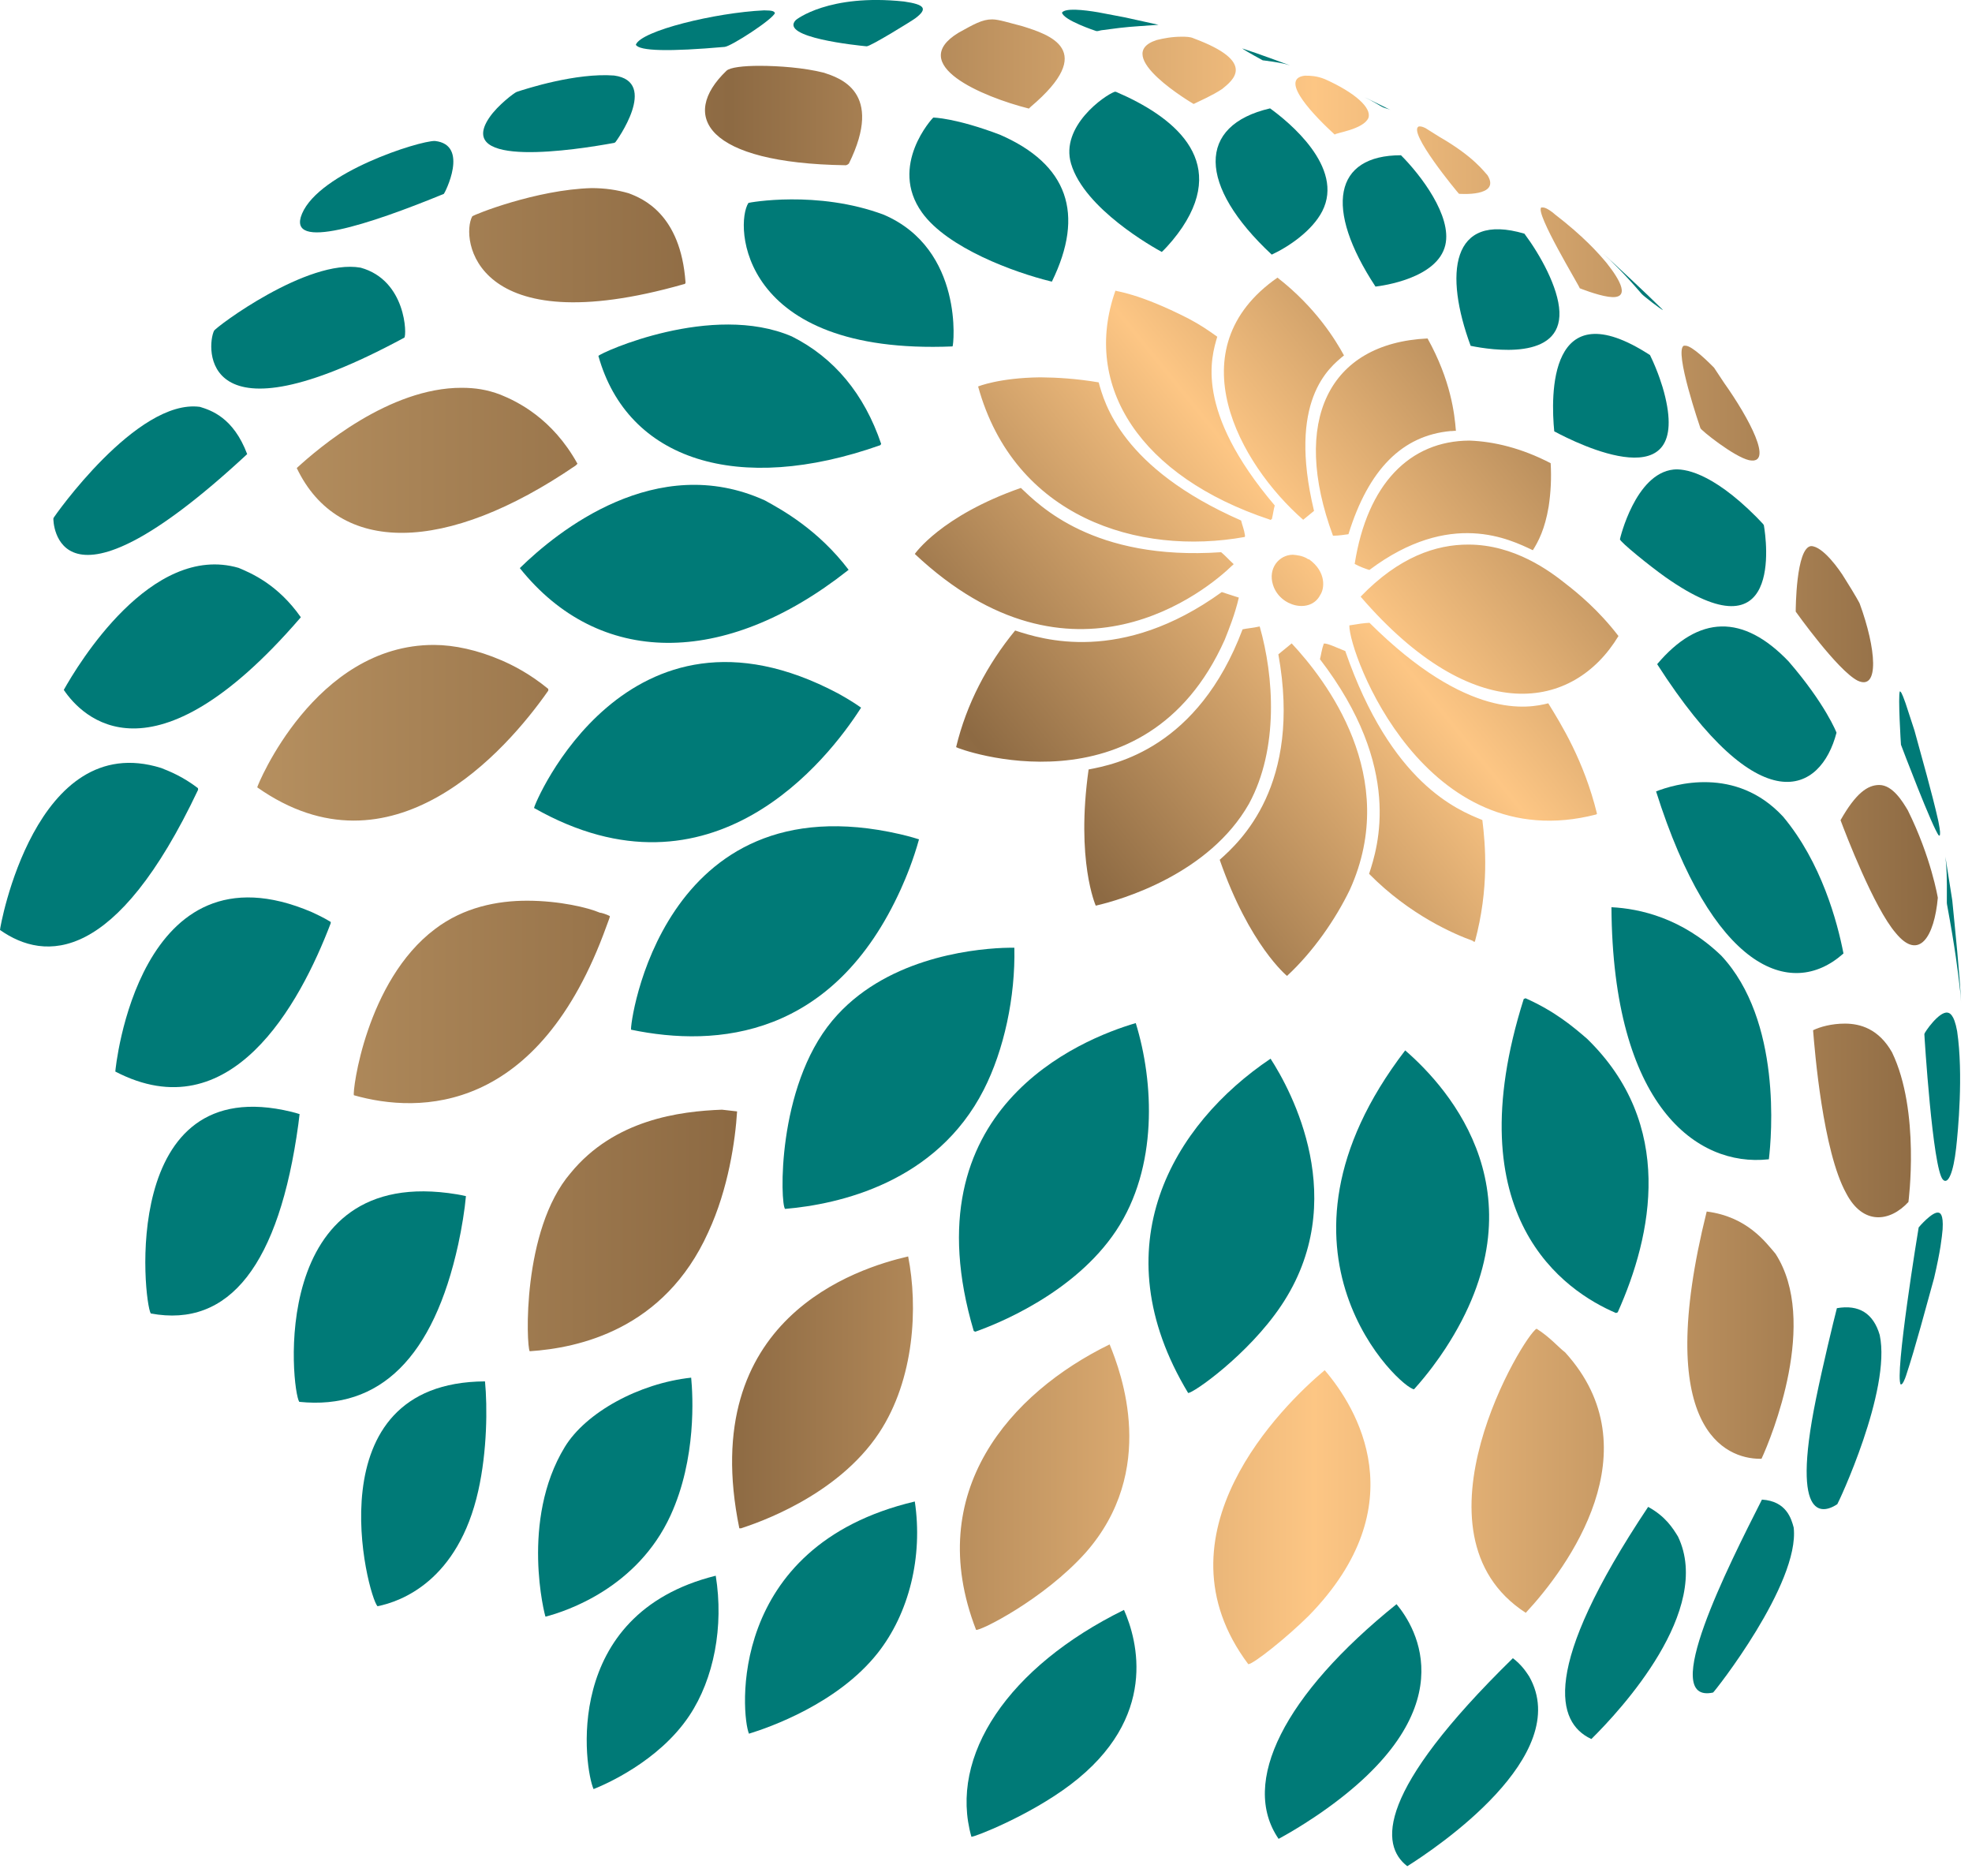
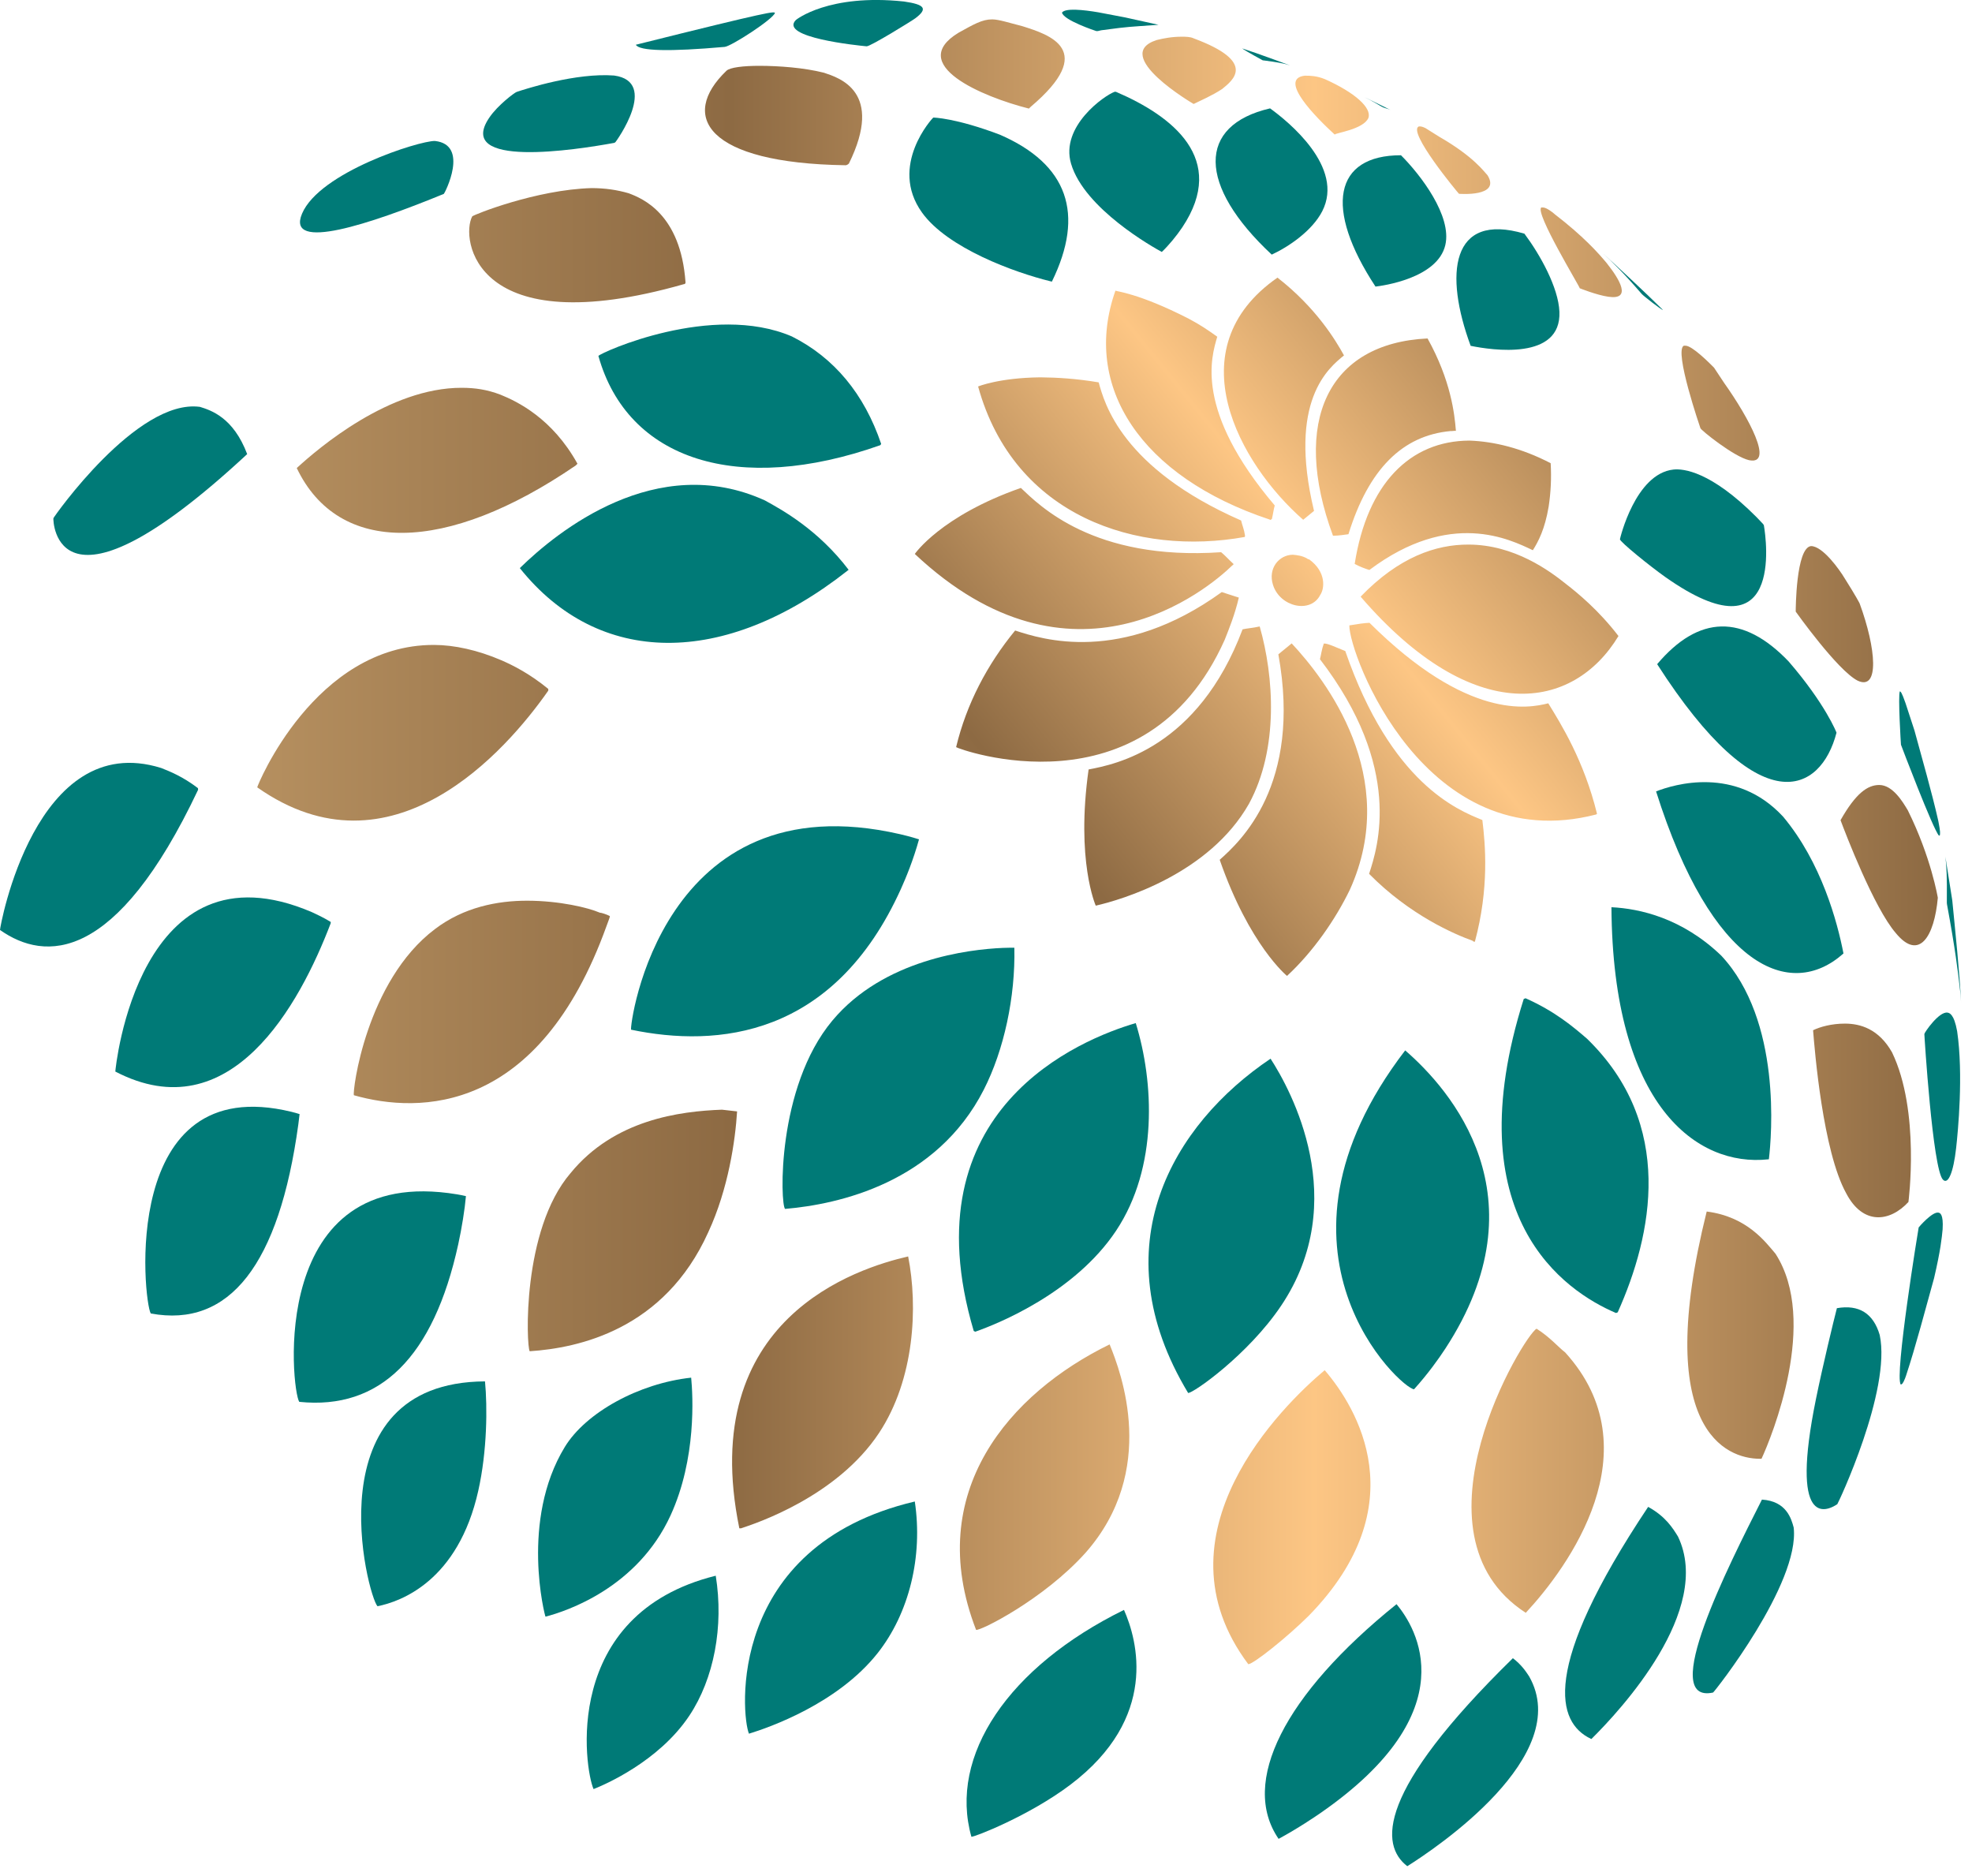
<svg xmlns="http://www.w3.org/2000/svg" width="100%" height="100%" viewBox="0 0 143 136" version="1.1" xml:space="preserve" style="fill-rule:evenodd;clip-rule:evenodd;stroke-linejoin:round;stroke-miterlimit:2;">
  <g transform="matrix(121.889,0.328,0.328,-121.889,18.643,60.866)">
    <path d="M0.416,0.481C0.385,0.462 0.43,0.443 0.458,0.436C0.458,0.436 0.459,0.437 0.459,0.437C0.499,0.471 0.47,0.48 0.454,0.485C0.446,0.487 0.44,0.489 0.436,0.489C0.43,0.489 0.425,0.486 0.416,0.481ZM0.534,0.477C0.506,0.468 0.556,0.439 0.556,0.439C0.56,0.441 0.567,0.444 0.573,0.448C0.579,0.453 0.594,0.464 0.556,0.478C0.554,0.479 0.551,0.479 0.549,0.479C0.543,0.479 0.538,0.478 0.534,0.477ZM0.278,0.458C0.25,0.431 0.266,0.403 0.349,0.402C0.35,0.402 0.351,0.403 0.351,0.403C0.372,0.446 0.345,0.454 0.336,0.457C0.324,0.46 0.309,0.461 0.298,0.461C0.288,0.461 0.28,0.46 0.278,0.458ZM0.622,0.456C0.606,0.454 0.629,0.431 0.64,0.421C0.64,0.422 0.657,0.424 0.66,0.431C0.662,0.437 0.652,0.446 0.634,0.454C0.629,0.456 0.625,0.456 0.623,0.456C0.623,0.456 0.622,0.456 0.622,0.456ZM0.69,0.426C0.683,0.423 0.713,0.387 0.714,0.386C0.714,0.386 0.739,0.384 0.731,0.397C0.729,0.399 0.723,0.408 0.702,0.42L0.694,0.425C0.692,0.426 0.691,0.426 0.691,0.426C0.69,0.426 0.69,0.426 0.69,0.426ZM0.127,0.371C0.12,0.358 0.128,0.295 0.253,0.331C0.254,0.331 0.254,0.332 0.254,0.332C0.251,0.373 0.228,0.382 0.22,0.385C0.213,0.387 0.206,0.388 0.198,0.388C0.165,0.387 0.128,0.372 0.127,0.371ZM0.763,0.378C0.759,0.375 0.786,0.331 0.786,0.33C0.786,0.33 0.796,0.326 0.803,0.325C0.817,0.323 0.81,0.335 0.802,0.345C0.797,0.351 0.788,0.361 0.771,0.374C0.77,0.375 0.766,0.378 0.764,0.378C0.764,0.378 0.763,0.378 0.763,0.378ZM0.848,0.296C0.842,0.293 0.858,0.247 0.858,0.247C0.858,0.246 0.878,0.23 0.887,0.228C0.902,0.225 0.887,0.253 0.872,0.274C0.87,0.277 0.868,0.28 0.866,0.283C0.863,0.286 0.853,0.296 0.849,0.296C0.848,0.296 0.848,0.296 0.848,0.296ZM0.023,0.221C0.048,0.169 0.112,0.17 0.189,0.223C0.189,0.223 0.19,0.224 0.19,0.224C0.175,0.251 0.154,0.261 0.144,0.265C0.136,0.268 0.129,0.269 0.121,0.269C0.078,0.269 0.036,0.233 0.023,0.221ZM0.924,0.177C0.915,0.176 0.915,0.139 0.915,0.138C0.915,0.138 0.94,0.103 0.952,0.097C0.965,0.091 0.963,0.116 0.953,0.143C0.953,0.143 0.951,0.147 0.944,0.158C0.941,0.163 0.931,0.177 0.924,0.177C0.924,0.177 0.924,0.177 0.924,0.177ZM0,0.031C0.08,-0.025 0.148,0.053 0.173,0.089C0.173,0.089 0.173,0.09 0.173,0.09C0.162,0.099 0.152,0.104 0.145,0.107C0.131,0.113 0.117,0.116 0.105,0.116C0.034,0.116 -0,0.032 0,0.031ZM0.942,0.014C0.945,0.006 0.962,-0.038 0.975,-0.053C0.989,-0.07 0.998,-0.055 1,-0.032C1,-0.032 0.996,-0.008 0.982,0.02C0.979,0.025 0.973,0.035 0.965,0.035C0.958,0.035 0.951,0.03 0.942,0.014ZM0.106,-0.053C0.065,-0.084 0.057,-0.15 0.058,-0.152C0.097,-0.163 0.168,-0.163 0.208,-0.051C0.209,-0.048 0.21,-0.046 0.21,-0.045C0.208,-0.044 0.205,-0.043 0.204,-0.043C0.197,-0.04 0.18,-0.036 0.161,-0.036C0.143,-0.036 0.123,-0.04 0.106,-0.053ZM0.926,-0.111C0.927,-0.123 0.932,-0.183 0.946,-0.208C0.956,-0.227 0.972,-0.225 0.983,-0.213C0.983,-0.213 0.99,-0.159 0.973,-0.124C0.965,-0.11 0.954,-0.107 0.945,-0.107C0.937,-0.107 0.93,-0.109 0.926,-0.111ZM0.187,-0.198C0.158,-0.232 0.161,-0.301 0.163,-0.304C0.192,-0.302 0.243,-0.291 0.269,-0.233C0.281,-0.207 0.285,-0.178 0.286,-0.161L0.277,-0.16C0.252,-0.161 0.213,-0.166 0.187,-0.198ZM0.895,-0.366C0.895,-0.366 0.896,-0.366 0.896,-0.366C0.902,-0.353 0.93,-0.284 0.904,-0.244C0.898,-0.237 0.887,-0.222 0.863,-0.219C0.831,-0.349 0.875,-0.366 0.895,-0.366ZM0.288,-0.409C0.288,-0.409 0.288,-0.409 0.289,-0.409C0.298,-0.406 0.346,-0.39 0.371,-0.352C0.392,-0.32 0.394,-0.277 0.388,-0.247C0.358,-0.254 0.262,-0.284 0.288,-0.409ZM0.756,-0.458C0.781,-0.431 0.832,-0.361 0.779,-0.303C0.775,-0.3 0.77,-0.294 0.762,-0.289C0.755,-0.292 0.683,-0.411 0.756,-0.458ZM0.429,-0.469C0.431,-0.47 0.469,-0.451 0.494,-0.423C0.537,-0.374 0.515,-0.316 0.508,-0.299C0.449,-0.328 0.397,-0.387 0.429,-0.469ZM0.591,-0.489C0.594,-0.489 0.614,-0.473 0.627,-0.46C0.691,-0.394 0.655,-0.336 0.636,-0.314C0.611,-0.335 0.533,-0.412 0.591,-0.489Z" style="fill:url(#_Linear1);fill-rule:nonzero;" />
  </g>
  <g transform="matrix(1,0,0,1,104.808,14.267)">
    <path d="M0,3.499C-0.566,5.93 -4.605,6.459 -5.064,6.512C-8.814,0.813 -8.071,-3.013 -3.215,-3.01C-1.79,-1.585 0.491,1.389 0,3.499" style="fill:rgb(0,122,119);fill-rule:nonzero;" />
  </g>
  <g transform="matrix(1,0,0,1,95.88,10.998)">
    <path d="M0,4.323C-0.724,5.729 -2.424,6.893 -3.66,7.463C-9.039,2.45 -9.089,-1.91 -3.78,-3.14C-2.477,-2.199 1.647,1.122 0,4.323" style="fill:rgb(0,122,119);fill-rule:nonzero;" />
  </g>
  <g transform="matrix(1,0,0,1,85.737,8.432)">
    <path d="M0,8.046C-0.416,8.669 -1,9.372 -1.488,9.836C-2.06,9.526 -7.102,6.718 -8.069,3.436C-8.868,0.728 -5.632,-1.524 -4.91,-1.776C-4.873,-1.79 -4.815,-1.776 -4.779,-1.76C-0.766,-0.034 3.32,3.069 0,8.046" style="fill:rgb(0,122,119);fill-rule:nonzero;" />
  </g>
  <g transform="matrix(1,0,0,1,76.169,8.548)">
    <path d="M0,11.846C-2.587,11.212 -7.459,9.448 -9.313,6.858C-11.748,3.456 -8.536,0 -8.495,-0.022C-8.488,-0.026 -6.879,-0.002 -3.653,1.222C1.256,3.363 2.521,6.946 0.108,11.872C0.075,11.864 0.032,11.854 0,11.846" style="fill:rgb(0,122,119);fill-rule:nonzero;" />
  </g>
  <g transform="matrix(1,0,0,1,69.073,14.408)">
-     <path d="M0,10.71C-15.497,11.353 -15.809,1.857 -14.8,0.305C-14.786,0.283 -9.811,-0.643 -4.985,1.161C0.847,3.67 0.084,10.672 0,10.71" style="fill:rgb(0,122,119);fill-rule:nonzero;" />
-   </g>
+     </g>
  <g transform="matrix(0.776,-0.631,-0.631,-0.776,63.675,25.097)">
    <path d="M-4.406,-5.672C-14.694,-2 -19.316,5.032 -16.181,12.243C-15.876,12.317 -7.324,10.069 -4.406,4.487C-3.001,1.359 -2.965,-2.047 -4.297,-5.636C-4.33,-5.646 -4.372,-5.672 -4.406,-5.672" style="fill:rgb(0,122,119);fill-rule:nonzero;" />
  </g>
  <g transform="matrix(0.647,-0.763,-0.763,-0.647,57.895,32.048)">
    <path d="M-4.799,-8.75C-15.96,-6.487 -21.796,0.503 -20.03,9.49C-16.234,9.137 -7.154,7.419 -4.799,-0.889C-4.514,-2.288 -3.922,-5.202 -4.709,-8.767C-4.736,-8.762 -4.772,-8.755 -4.799,-8.75" style="fill:rgb(0,122,119);fill-rule:nonzero;" />
  </g>
  <g transform="matrix(0.565,-0.825,-0.825,-0.565,55.057,42.794)">
-     <path d="M-2.947,-10.908C-7.163,-11.032 -21.015,-10.284 -22.257,4.551C-22.096,4.698 -4.907,8.285 -2.947,-8.93C-2.902,-9.428 -2.84,-10.11 -2.852,-10.905C-2.881,-10.905 -2.919,-10.906 -2.947,-10.908" style="fill:rgb(0,122,119);fill-rule:nonzero;" />
-   </g>
+     </g>
  <g transform="matrix(1,-0.016,-0.016,-1,65.302,64.307)">
    <path d="M0.027,-0.146C-5.026,-10.858 -13.489,-11.437 -19.699,-10.037C-19.827,-9.818 -17.244,8.079 0.027,3.823C0.154,3.791 0.814,3.626 1.395,3.427C0.964,1.956 0.413,0.672 0.027,-0.146" style="fill:rgb(0,122,119);fill-rule:nonzero;" />
  </g>
  <g transform="matrix(1,0,0,1,71.341,77.357)">
    <path d="M0,1.65C-3.439,8.394 -10.505,9.962 -14.411,10.296C-14.762,9.974 -15.042,1.507 -10.985,-3.354C-7.276,-7.797 -1.099,-8.522 1.385,-8.628C1.823,-8.646 2.108,-8.642 2.215,-8.64C2.294,-5.072 1.466,-1.225 0,1.65" style="fill:rgb(0,122,119);fill-rule:nonzero;" />
  </g>
  <g transform="matrix(-0.576,-0.818,-0.818,0.576,74.603,78.218)">
    <path d="M-12.647,1.167C-14.607,6.222 -13.225,12.057 -12.755,13.726C-12.722,13.744 -12.679,13.767 -12.647,13.786C3.284,8.419 0.17,-4.754 -1.164,-8.663C-5.406,-7.286 -10.651,-3.979 -12.647,1.167" style="fill:rgb(0,122,119);fill-rule:nonzero;" />
  </g>
  <g transform="matrix(1,0,0,1,92.898,83.132)">
    <path d="M0,11.546C-2.398,15.113 -6.412,17.917 -6.741,17.865C-13.137,7.261 -7.847,-1.607 -0.763,-6.371C0.711,-4.093 5.12,3.93 0,11.546" style="fill:rgb(0,122,119);fill-rule:nonzero;" />
  </g>
  <g transform="matrix(1,0,0,1,104.801,79.099)">
    <path d="M0,18.696C-0.469,19.413 -1.242,20.503 -2.26,21.63C-3.13,21.635 -14.106,11.683 -2.904,-2.939C0.371,-0.106 7.21,7.674 0,18.696" style="fill:rgb(0,122,119);fill-rule:nonzero;" />
  </g>
  <g transform="matrix(1,0,0,1,117.174,72.382)">
    <path d="M0,22.815C-3.677,21.245 -11.689,15.883 -6.68,0.05L-6.546,-0.002C-4.386,0.959 -3.063,2.096 -2.096,2.927C4.315,9.148 2.656,17.15 0.136,22.768C0.095,22.782 0.043,22.817 0,22.815" style="fill:rgb(0,122,119);fill-rule:nonzero;" />
  </g>
  <g transform="matrix(0.974,-0.225,-0.225,-0.974,130.09,82.661)">
    <path d="M-2.13,-0.943C-7.314,-0.322 -12.249,5.388 -9.1,19.435C-7.103,18.869 -4.273,17.505 -2.13,14.224C1.1,8.645 -1.528,0.607 -2.087,-0.948C-2.1,-0.946 -2.118,-0.945 -2.13,-0.943" style="fill:rgb(0,122,119);fill-rule:nonzero;" />
  </g>
  <g transform="matrix(0.917,-0.4,-0.4,-0.917,135.136,66.035)">
    <path d="M-2.618,-2.27C-7.473,-3.828 -11.74,0.581 -10.326,13.941C-8.938,13.889 -4.279,13.352 -2.618,8.581C-1.398,4.424 -2.066,0.008 -2.572,-2.254C-2.586,-2.259 -2.604,-2.265 -2.618,-2.27" style="fill:rgb(0,122,119);fill-rule:nonzero;" />
  </g>
  <g transform="matrix(1,0,0,1,133.175,51.185)">
    <path d="M0,1.94C-1.137,6.321 -5.539,8.613 -13.006,-3.029C-9.984,-6.604 -6.779,-6.673 -3.481,-3.236C-0.808,-0.145 0.002,1.931 0,1.94" style="fill:rgb(0,122,119);fill-rule:nonzero;" />
  </g>
  <g transform="matrix(1,0,0,1,127.912,43.734)">
    <path d="M0,-5.622C0.171,-4.605 1.423,4.141 -7.143,-1.89C-8.243,-2.665 -10.455,-4.455 -10.442,-4.636C-10.438,-4.682 -9.325,-9.396 -6.557,-9.689C-5.853,-9.763 -3.858,-9.576 -0.532,-6.235C-0.013,-5.701 -0.012,-5.696 0,-5.622" style="fill:rgb(0,122,119);fill-rule:nonzero;" />
  </g>
  <g transform="matrix(1,0,0,1,120.665,28.844)">
-     <path d="M0,-0.415C2.111,7.501 -6.259,3.344 -7.958,2.431C-8.205,-0.084 -8.432,-7.916 -1.014,-3.098C-0.403,-1.846 -0.083,-0.728 0,-0.415" style="fill:rgb(0,122,119);fill-rule:nonzero;" />
-   </g>
+     </g>
  <g transform="matrix(1,0,0,1,113.081,18.903)">
    <path d="M0,3.7C0.147,7.245 -4.889,6.488 -6.436,6.172C-8.355,0.982 -7.894,-3.545 -2.537,-1.96C-1.412,-0.454 -0.073,1.932 0,3.7" style="fill:rgb(0,122,119);fill-rule:nonzero;" />
  </g>
  <g transform="matrix(1,0,0,1,100.782,7.086)">
    <path d="M0,0.864C-0.2,0.778 -0.421,0.748 -0.611,0.635C-0.869,0.48 -1.349,0.193 -1.824,-0.034L-1.593,0.076L0.075,0.898C0.052,0.888 0.023,0.874 0,0.864" style="fill:rgb(0,122,119);fill-rule:nonzero;" />
  </g>
  <g transform="matrix(1,0,0,1,93.542,3.526)">
    <path d="M0,1.215C-0.437,1.066 -0.989,0.976 -1.855,0.861C-1.893,0.856 -1.944,0.857 -1.98,0.845C-1.986,0.842 -3.195,0.186 -3.46,-0.011L-3.454,-0.011L-2.445,0.328C-1.701,0.595 -0.708,0.946 0.031,1.226C0.022,1.223 0.009,1.218 0,1.215" style="fill:rgb(0,122,119);fill-rule:nonzero;" />
  </g>
  <g transform="matrix(1,0,0,1,81.173,0.827)">
    <path d="M0,1.198C-0.437,1.25 -0.873,1.309 -1.309,1.367C-1.438,1.384 -1.561,1.455 -1.698,1.418C-1.721,1.412 -4.061,0.64 -4.162,0.085C-3.917,-0.257 -2.602,-0.115 -1.542,0.064L0.411,0.435L2.836,0.971C1.891,1.046 0.942,1.085 0,1.198" style="fill:rgb(0,122,119);fill-rule:nonzero;" />
  </g>
  <g transform="matrix(0.768,0.641,0.641,-0.768,61.4,3.532)">
    <path d="M0.996,1.058C0.453,0.686 -4.303,-2.531 -4.164,-0.766C-4.161,-0.74 -3.577,2.229 0.996,5.288C2.307,6.097 2.663,5.996 2.407,4.888C2.331,4.566 1.208,1.205 0.996,1.058" style="fill:rgb(0,122,119);fill-rule:nonzero;" />
  </g>
  <g transform="matrix(1,0,0,1,44.544,7.149)">
    <path d="M0,3.21C-2.766,3.719 -11.592,5.091 -9.057,1.372C-8.441,0.467 -7.233,-0.432 -7.079,-0.484C-6.381,-0.719 -2.76,-1.881 -0.014,-1.673C3.277,-1.229 0.13,3.111 0.088,3.153C0.066,3.175 0.029,3.198 0,3.21" style="fill:rgb(0,122,119);fill-rule:nonzero;" />
  </g>
  <g transform="matrix(1,0,0,1,29.32,26.775)">
-     <path d="M0,-2.295C-14.885,5.752 -14.333,-1.691 -13.801,-2.789C-13.672,-3.056 -7.025,-8.047 -3.173,-7.368C0.153,-6.453 0.186,-2.451 0,-2.295" style="fill:rgb(0,122,119);fill-rule:nonzero;" />
-   </g>
+     </g>
  <g transform="matrix(0.634,-0.773,-0.773,-0.634,15.945,39.5)">
-     <path d="M-0.434,-7.871C-16.884,-7.453 -15.986,-0.15 -15.318,2.08C-13.288,2.444 -3.03,3.96 -0.434,-2.112C-0.15,-3.071 0.443,-5.065 -0.34,-7.873C-0.368,-7.871 -0.406,-7.871 -0.434,-7.871" style="fill:rgb(0,122,119);fill-rule:nonzero;" />
-   </g>
+     </g>
  <g transform="matrix(0.513,-0.858,-0.858,-0.513,16.36,62.416)">
    <path d="M0.019,-8.868C-6.183,-9.962 -16.669,-10.391 -17.223,-0.977C-17.071,-0.886 -1.813,6.299 0.019,-7.289C0.057,-7.651 0.116,-8.2 0.109,-8.823C0.082,-8.836 0.048,-8.859 0.019,-8.868" style="fill:rgb(0,122,119);fill-rule:nonzero;" />
  </g>
  <g transform="matrix(1,-0.023,-0.023,-1,33.156,90.076)">
    <path d="M0.068,-0.153C-1.912,-8.287 -5.875,-12.036 -11.714,-11.297C-12.268,-10.487 -13.671,6.082 0.068,3.477C0.222,3.447 0.459,3.399 0.708,3.333C0.605,2.389 0.354,1.021 0.068,-0.153" style="fill:rgb(0,122,119);fill-rule:nonzero;" />
  </g>
  <g transform="matrix(0.542,-0.84,-0.84,-0.542,47.666,105.471)">
    <path d="M-3.174,-3.194C-8.904,-4.021 -13.117,-0.618 -14.272,0.445C-14.266,0.497 -9.415,5.78 -3.174,5.941C-0.241,6.016 3.627,3.923 6.023,0.965C4.999,0.154 1.308,-2.546 -3.174,-3.194" style="fill:rgb(0,122,119);fill-rule:nonzero;" />
  </g>
  <g transform="matrix(1,0,0,1,63.642,114.71)">
    <path d="M0,5.151C-2.898,8.816 -7.874,10.549 -9.33,10.993C-9.89,9.7 -11.012,-2.602 2.695,-5.842C3.292,-1.849 2.285,2.261 0,5.151" style="fill:rgb(0,122,119);fill-rule:nonzero;" />
  </g>
  <g transform="matrix(1,0,0,1,77.614,120.531)">
    <path d="M0,8.876C-2.978,11.125 -6.971,12.678 -7.173,12.646C-8.835,6.777 -4.492,0.321 3.892,-3.802C4.865,-1.609 6.433,4.018 0,8.876" style="fill:rgb(0,122,119);fill-rule:nonzero;" />
  </g>
  <g transform="matrix(1,0,0,1,95.755,118.185)">
    <path d="M0,13.271C-0.36,13.521 -1.644,14.393 -3.037,15.144C-5.842,11.059 -2.645,4.698 5.515,-1.873C6.923,-0.193 10.687,5.864 0,13.271" style="fill:rgb(0,122,119);fill-rule:nonzero;" />
  </g>
  <g transform="matrix(0.918,0.396,0.396,-0.918,112.243,124.357)">
    <path d="M3.536,-0.34C0.832,-0.236 -1.854,2.813 0.698,16.749C2.133,16.613 2.944,16.045 3.536,15.631C8.003,11.74 4.703,2.423 3.585,-0.34C3.571,-0.339 3.55,-0.34 3.536,-0.34" style="fill:rgb(0,122,119);fill-rule:nonzero;" />
  </g>
  <g transform="matrix(1,-0.002,-0.002,-1,133.245,109.064)">
    <path d="M-0.014,0.001C-0.857,-0.559 -3.459,-1.661 -1.54,7.654C-1.051,10.029 -0.262,13.264 -0.014,14.213C1.585,14.489 2.629,13.834 3.087,12.265C3.936,8.255 0.037,0.034 -0.014,0.001" style="fill:rgb(0,122,119);fill-rule:nonzero;" />
  </g>
  <g transform="matrix(1,0,0,1,141.85,76.026)">
    <path d="M0,7.211C-0.199,8.991 -0.587,9.91 -0.964,9.499C-1.705,8.691 -2.307,-0.965 -2.305,-1.053C-2.302,-1.161 -1.246,-2.699 -0.631,-2.605C-0.502,-2.585 -0.157,-2.533 0.073,-1.253C0.533,1.889 0.133,6.02 0,7.211" style="fill:rgb(0,122,119);fill-rule:nonzero;" />
  </g>
  <g transform="matrix(1,0,0,1,140.566,51.136)">
    <path d="M0,8.438C0.149,9.191 0.127,9.298 0.097,9.446C0.078,9.446 0.053,9.447 0.034,9.448C-0.389,8.995 -2.703,2.912 -2.717,2.861C-2.724,2.835 -2.94,-0.706 -2.798,-1.01C-2.729,-0.982 -2.67,-0.959 -2.388,-0.158L-1.738,1.829C-1.208,3.78 -0.462,6.373 -0.019,8.345C-0.014,8.373 -0.005,8.41 0,8.438" style="fill:rgb(0,122,119);fill-rule:nonzero;" />
  </g>
  <g transform="matrix(0.687,-0.727,-0.727,-0.687,121.395,20.249)">
    <path d="M-2.177,-0.938C-2.243,-0.854 -2.403,0.776 -2.384,0.967C-2.175,3.002 -2.167,4.102 -2.177,5.053C-2.15,3.264 -2.128,0.877 -2.169,-0.913C-2.172,-0.92 -2.175,-0.93 -2.177,-0.938" style="fill:rgb(0,122,119);fill-rule:nonzero;" />
  </g>
  <g transform="matrix(0.68,0.733,0.733,-0.68,51.264,4.06)">
-     <path d="M0.393,1.394C-2.085,-1.799 -3.598,-3.354 -4.105,-3.226C-4.602,-2.273 -1.89,2.588 0.393,5.29C0.846,5.775 0.935,5.76 1.068,5.737C1.304,5.307 0.681,1.765 0.393,1.394" style="fill:rgb(0,122,119);fill-rule:nonzero;" />
+     <path d="M0.393,1.394C-2.085,-1.799 -3.598,-3.354 -4.105,-3.226C0.846,5.775 0.935,5.76 1.068,5.737C1.304,5.307 0.681,1.765 0.393,1.394" style="fill:rgb(0,122,119);fill-rule:nonzero;" />
  </g>
  <g transform="matrix(1,0,0,1,32.186,14.43)">
    <path d="M0,-0.373C-5.342,1.821 -11.462,3.851 -10.284,1.063C-9.012,-1.944 -1.794,-4.224 -0.651,-4.209C1.883,-3.938 0.054,-0.405 0,-0.373" style="fill:rgb(0,122,119);fill-rule:nonzero;" />
  </g>
  <g transform="matrix(0.72,-0.694,-0.694,-0.72,12.861,29.374)">
    <path d="M1.091,-6.069C-17.848,-5.696 -12.262,0.275 -12.162,0.334C-12.08,0.383 -1.771,2.389 1.091,-1.227C1.487,-1.949 2.31,-3.451 1.181,-6.07C1.154,-6.07 1.118,-6.069 1.091,-6.069" style="fill:rgb(0,122,119);fill-rule:nonzero;" />
  </g>
  <g transform="matrix(0.509,-0.861,-0.861,-0.509,7.33,53.08)">
    <path d="M-0.025,-8.184C-13.875,-9.464 -16.399,-4.979 -16.078,-0.992C-15.95,-0.897 -2.221,4.237 -0.025,-5.072C0.081,-5.736 0.238,-6.738 0.075,-8.112C0.045,-8.133 0.01,-8.171 -0.025,-8.184" style="fill:rgb(0,122,119);fill-rule:nonzero;" />
  </g>
  <g transform="matrix(0.881,-0.473,-0.473,-0.881,18.314,79.119)">
    <path d="M1.785,-3.692C-4.246,-11.984 -9.601,-14.345 -14.127,-10.708C-14.195,-9.721 -7.799,5.953 1.785,-2.657C1.94,-2.797 2.087,-2.938 2.219,-3.076C2.078,-3.284 1.933,-3.488 1.785,-3.692" style="fill:rgb(0,122,119);fill-rule:nonzero;" />
  </g>
  <g transform="matrix(1,0,0,1,34.683,108.535)">
    <path d="M0,-0.449C-1.463,6.086 -5.598,7.585 -7.308,7.927C-8.013,7.211 -12.083,-8.313 0.487,-8.376C0.666,-6.521 0.645,-3.332 0,-0.449" style="fill:rgb(0,122,119);fill-rule:nonzero;" />
  </g>
  <g transform="matrix(1,0,0,1,49.983,119.566)">
    <path d="M0,4.837C-2.224,8.17 -6.172,9.851 -6.941,10.154C-7.583,8.737 -9.334,-2.522 1.919,-5.317C2.511,-1.647 1.794,2.149 0,4.837" style="fill:rgb(0,122,119);fill-rule:nonzero;" />
  </g>
  <g transform="matrix(1,0,0,1,102.05,120.23)">
    <path d="M0,15.081C-1.979,13.555 -2.257,9.701 7.656,0C8.279,0.473 8.602,0.963 8.837,1.321C12.107,7.074 2.049,13.793 0,15.081" style="fill:rgb(0,122,119);fill-rule:nonzero;" />
  </g>
  <g transform="matrix(1,0,0,1,124.224,109.588)">
    <path d="M0,13.132C-3.981,13.99 1.101,3.962 3.543,-0.858C5.329,-0.748 5.678,0.546 5.846,1.169C6.305,5.236 0.07,13.117 0,13.132" style="fill:rgb(0,122,119);fill-rule:nonzero;" />
  </g>
  <g transform="matrix(1,0,0,1,138.146,88.27)">
    <path d="M0,11.671C-0.16,12.077 -0.229,12.096 -0.309,12.118C-0.79,11.566 0.964,0.829 0.987,0.726C0.99,0.713 1.981,-0.447 2.427,-0.345C2.527,-0.322 2.793,-0.262 2.723,0.867C2.666,1.463 2.58,2.363 2.105,4.4C1.511,6.532 0.763,9.389 0.066,11.489C0.046,11.543 0.021,11.617 0,11.671" style="fill:rgb(0,122,119);fill-rule:nonzero;" />
  </g>
  <g transform="matrix(1,0,0,1,142.205,62.175)">
    <path d="M0,10.471C-0.017,10.157 -0.064,9.692 -0.065,9.687C-0.215,8.291 -0.433,6.574 -1,3.495C-1.034,3.311 -1.034,3.311 -1.029,2.924C-1.013,1.556 -1.048,0.579 -1.136,-0.063L-0.636,3.106C-0.42,5.332 -0.103,8.3 0.003,10.534C0.002,10.515 0.001,10.49 0,10.471" style="fill:rgb(0,122,119);fill-rule:nonzero;" />
  </g>
  <g transform="matrix(60.414,-49.507,-49.507,-60.414,60.556,75.501)">
    <path d="M0.643,0.099L0.656,0.099C0.702,0.194 0.751,0.193 0.769,0.193C0.772,0.209 0.777,0.244 0.767,0.288C0.652,0.297 0.63,0.177 0.643,0.099ZM0.643,0.374C0.562,0.325 0.552,0.225 0.619,0.119C0.619,0.118 0.62,0.118 0.621,0.118C0.625,0.121 0.628,0.124 0.631,0.126C0.629,0.242 0.673,0.27 0.689,0.281C0.686,0.292 0.684,0.299 0.679,0.311C0.658,0.359 0.643,0.373 0.643,0.374L0.643,0.374ZM0.655,0.07C0.66,0.066 0.664,0.064 0.667,0.062C0.72,0.097 0.764,0.101 0.801,0.076C0.802,0.075 0.804,0.074 0.805,0.073C0.814,0.086 0.831,0.112 0.839,0.156C0.765,0.211 0.692,0.177 0.655,0.07ZM0.488,0.386C0.437,0.271 0.503,0.17 0.591,0.121C0.592,0.122 0.592,0.122 0.592,0.122C0.595,0.127 0.596,0.131 0.598,0.135C0.543,0.243 0.569,0.3 0.577,0.318C0.563,0.334 0.55,0.346 0.538,0.356C0.508,0.38 0.488,0.386 0.488,0.386ZM0.654,0.037C0.656,0.032 0.659,0.027 0.661,0.024C0.755,0.02 0.78,-0.037 0.79,-0.058C0.799,-0.055 0.811,-0.05 0.827,-0.036C0.837,-0.027 0.846,-0.017 0.854,-0.006C0.842,0.022 0.826,0.043 0.809,0.058C0.766,0.093 0.71,0.087 0.654,0.037ZM0.344,0.303C0.37,0.104 0.533,0.105 0.566,0.108C0.566,0.108 0.566,0.108 0.567,0.108C0.566,0.115 0.566,0.119 0.565,0.124C0.468,0.193 0.462,0.265 0.459,0.288C0.385,0.315 0.344,0.303 0.344,0.303ZM0.639,0.01C0.643,-0.151 0.725,-0.197 0.801,-0.17C0.801,-0.17 0.801,-0.17 0.801,-0.17C0.802,-0.14 0.797,-0.115 0.794,-0.102C0.79,-0.083 0.78,-0.043 0.747,-0.016C0.724,0.003 0.69,0.016 0.639,0.01ZM0.583,0.07C0.575,0.05 0.593,0.027 0.611,0.035C0.618,0.037 0.629,0.048 0.624,0.067C0.623,0.068 0.623,0.069 0.623,0.069C0.621,0.074 0.618,0.077 0.615,0.08C0.605,0.088 0.589,0.085 0.583,0.07ZM0.371,0.189C0.331,0.181 0.293,0.165 0.26,0.14C0.26,0.138 0.354,-0.022 0.516,0.059C0.525,0.064 0.538,0.071 0.551,0.081C0.547,0.087 0.544,0.092 0.542,0.095C0.427,0.102 0.385,0.167 0.371,0.189ZM0.614,-0.004C0.597,-0.024 0.531,-0.216 0.68,-0.285C0.681,-0.285 0.681,-0.285 0.681,-0.285C0.703,-0.239 0.708,-0.199 0.711,-0.177C0.694,-0.169 0.643,-0.142 0.63,-0.014C0.626,-0.011 0.621,-0.008 0.614,-0.004ZM0.535,0.056C0.433,-0.003 0.364,0.034 0.342,0.046C0.279,-0.012 0.267,-0.056 0.267,-0.056C0.289,-0.067 0.367,-0.1 0.437,-0.073C0.491,-0.051 0.53,0.004 0.549,0.048C0.543,0.051 0.539,0.054 0.535,0.056ZM0.573,-0.011C0.569,-0.138 0.504,-0.18 0.482,-0.194C0.487,-0.248 0.508,-0.288 0.517,-0.303C0.517,-0.304 0.517,-0.304 0.518,-0.305C0.56,-0.275 0.583,-0.241 0.595,-0.222C0.583,-0.2 0.551,-0.142 0.596,-0.02C0.592,-0.013 0.588,-0.004 0.585,-0.002C0.58,-0.005 0.577,-0.008 0.573,-0.011ZM0.546,0.017C0.486,-0.091 0.408,-0.095 0.383,-0.096C0.354,-0.175 0.363,-0.219 0.363,-0.219C0.396,-0.217 0.431,-0.207 0.459,-0.194C0.562,-0.143 0.565,-0.029 0.562,0.017C0.556,0.017 0.55,0.017 0.546,0.017Z" style="fill:url(#_Linear2);fill-rule:nonzero;" />
  </g>
  <defs>
    <linearGradient id="_Linear1" x1="0" y1="0" x2="1" y2="0" gradientUnits="userSpaceOnUse" gradientTransform="matrix(1,4.33681e-19,4.33681e-19,-1,0,-9.04095e-06)">
      <stop offset="0" style="stop-color:rgb(181,143,95);stop-opacity:1" />
      <stop offset="0.28" style="stop-color:rgb(141,106,67);stop-opacity:1" />
      <stop offset="0.63" style="stop-color:rgb(253,198,132);stop-opacity:1" />
      <stop offset="1" style="stop-color:rgb(141,106,67);stop-opacity:1" />
    </linearGradient>
    <linearGradient id="_Linear2" x1="0" y1="0" x2="1" y2="0" gradientUnits="userSpaceOnUse" gradientTransform="matrix(1,0,0,-1,0,0.082)">
      <stop offset="0" style="stop-color:rgb(181,143,95);stop-opacity:1" />
      <stop offset="0.28" style="stop-color:rgb(141,106,67);stop-opacity:1" />
      <stop offset="0.63" style="stop-color:rgb(253,198,132);stop-opacity:1" />
      <stop offset="1" style="stop-color:rgb(141,106,67);stop-opacity:1" />
    </linearGradient>
  </defs>
</svg>